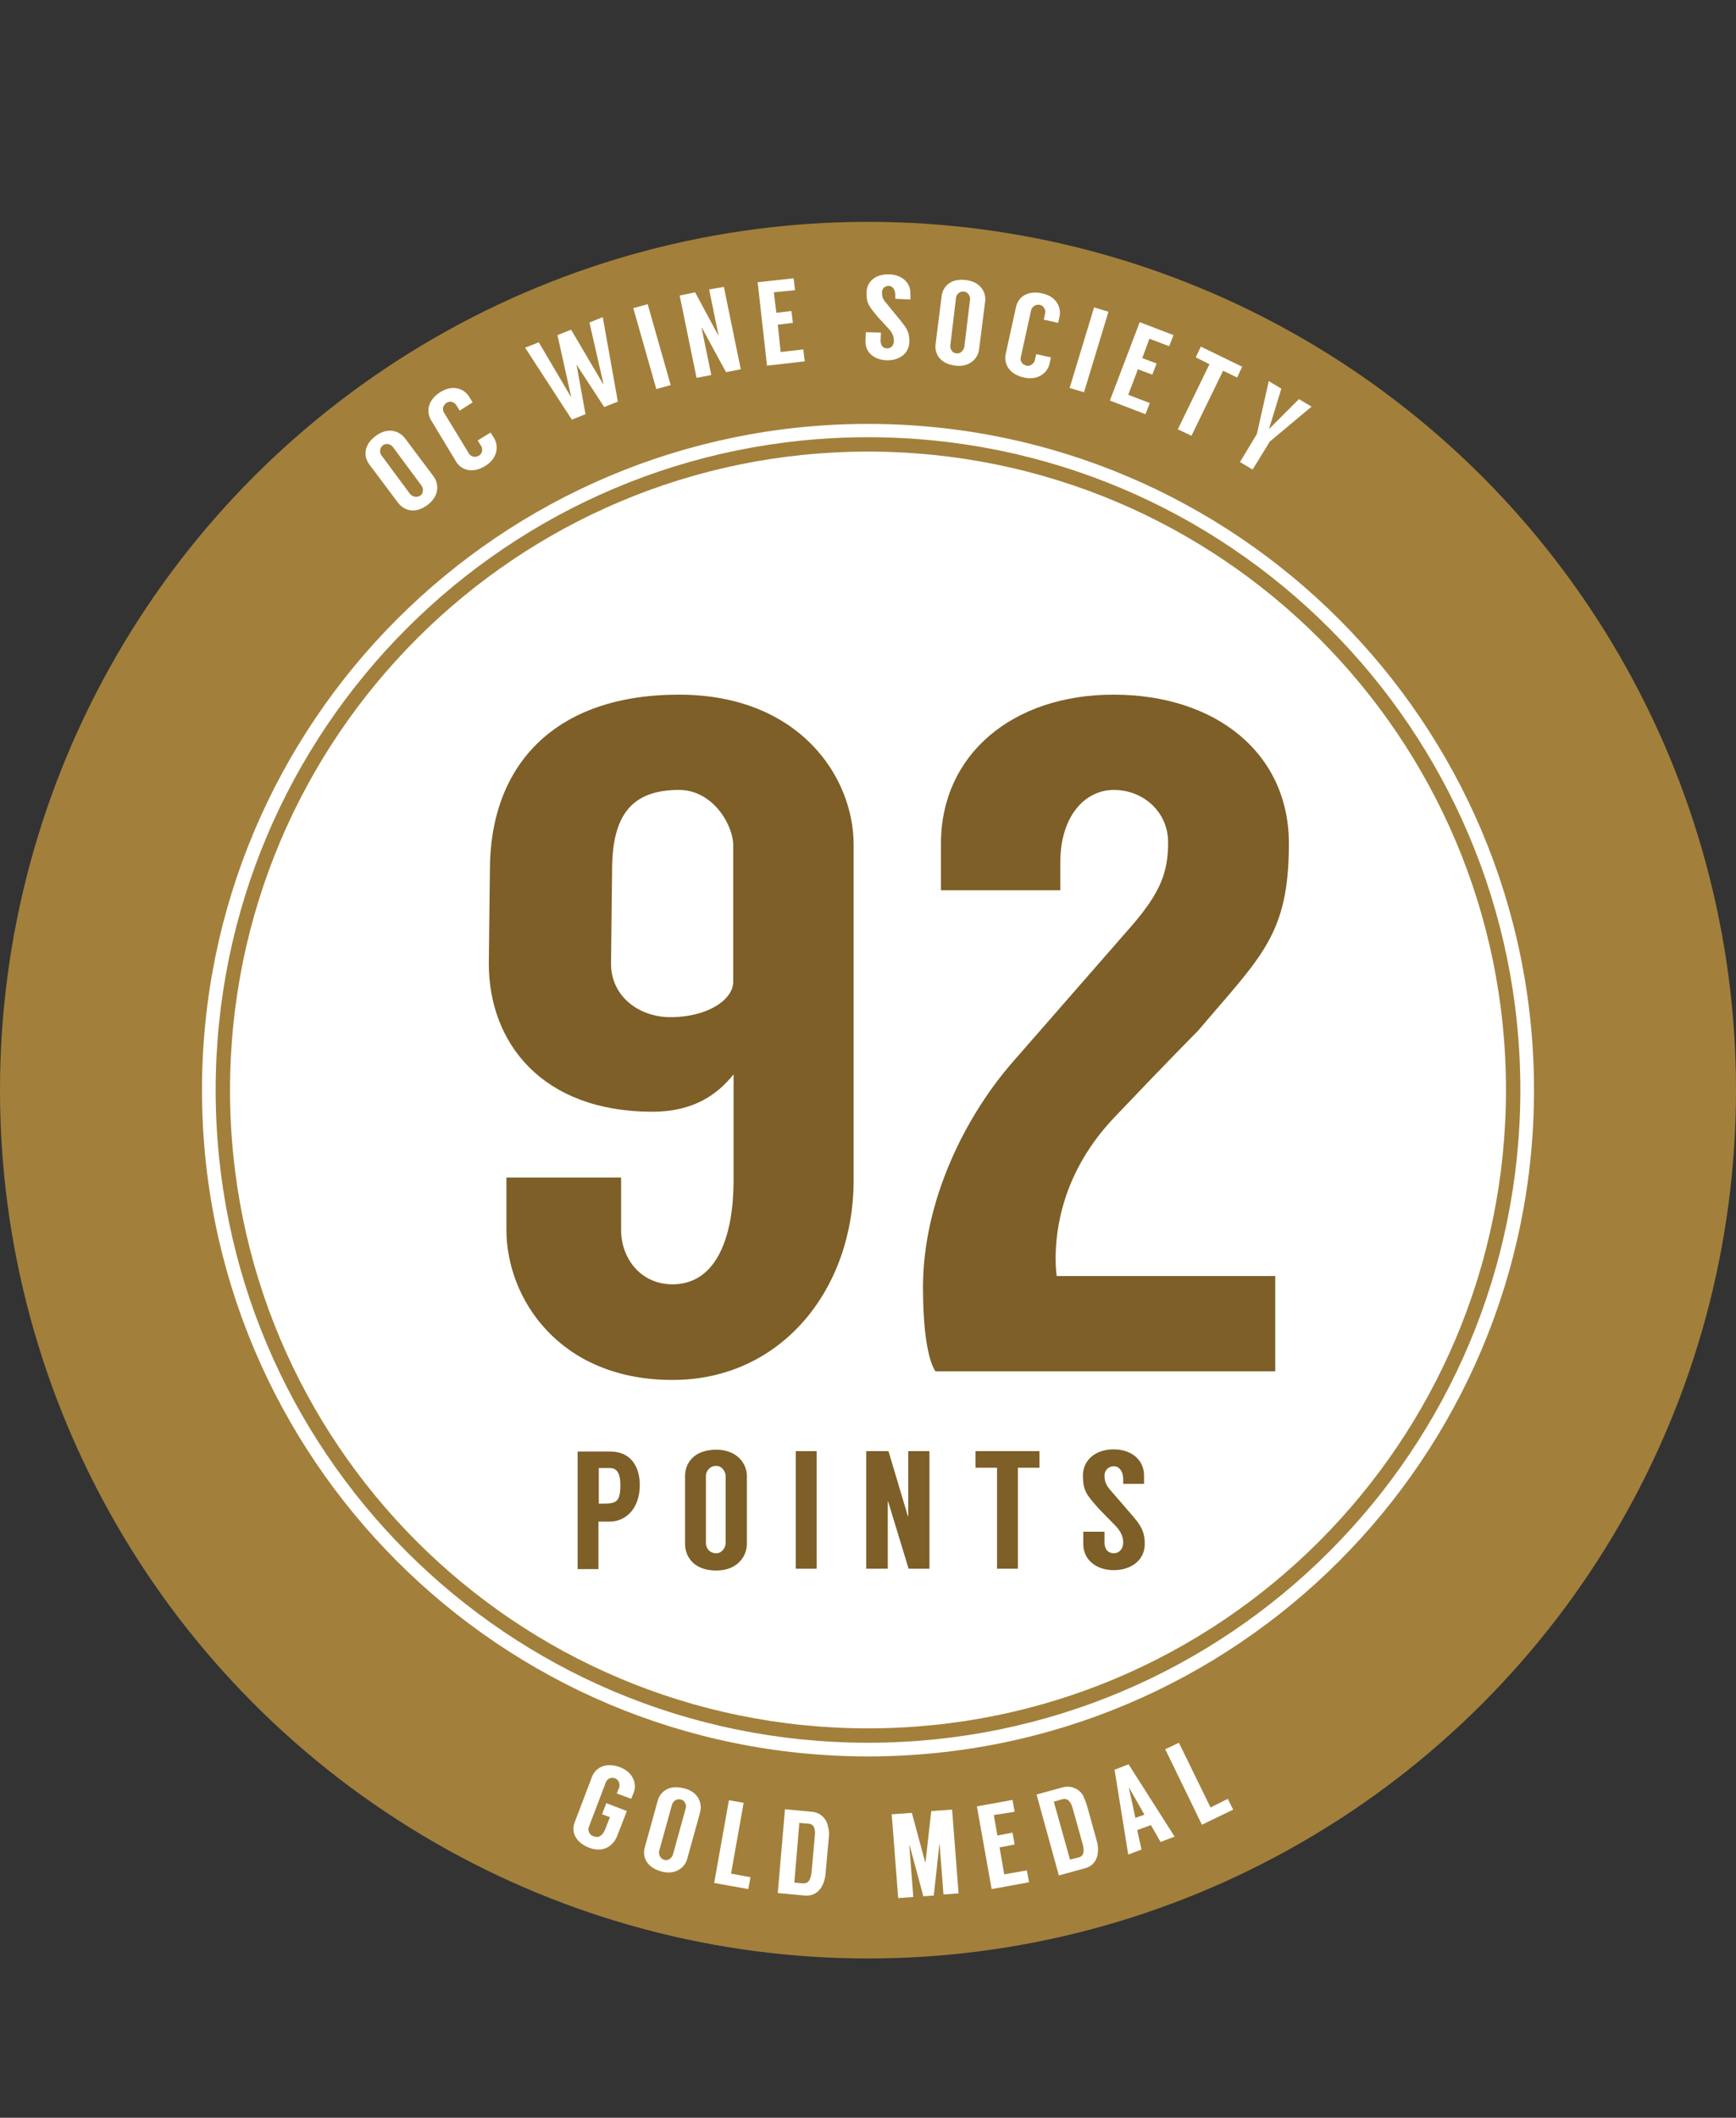
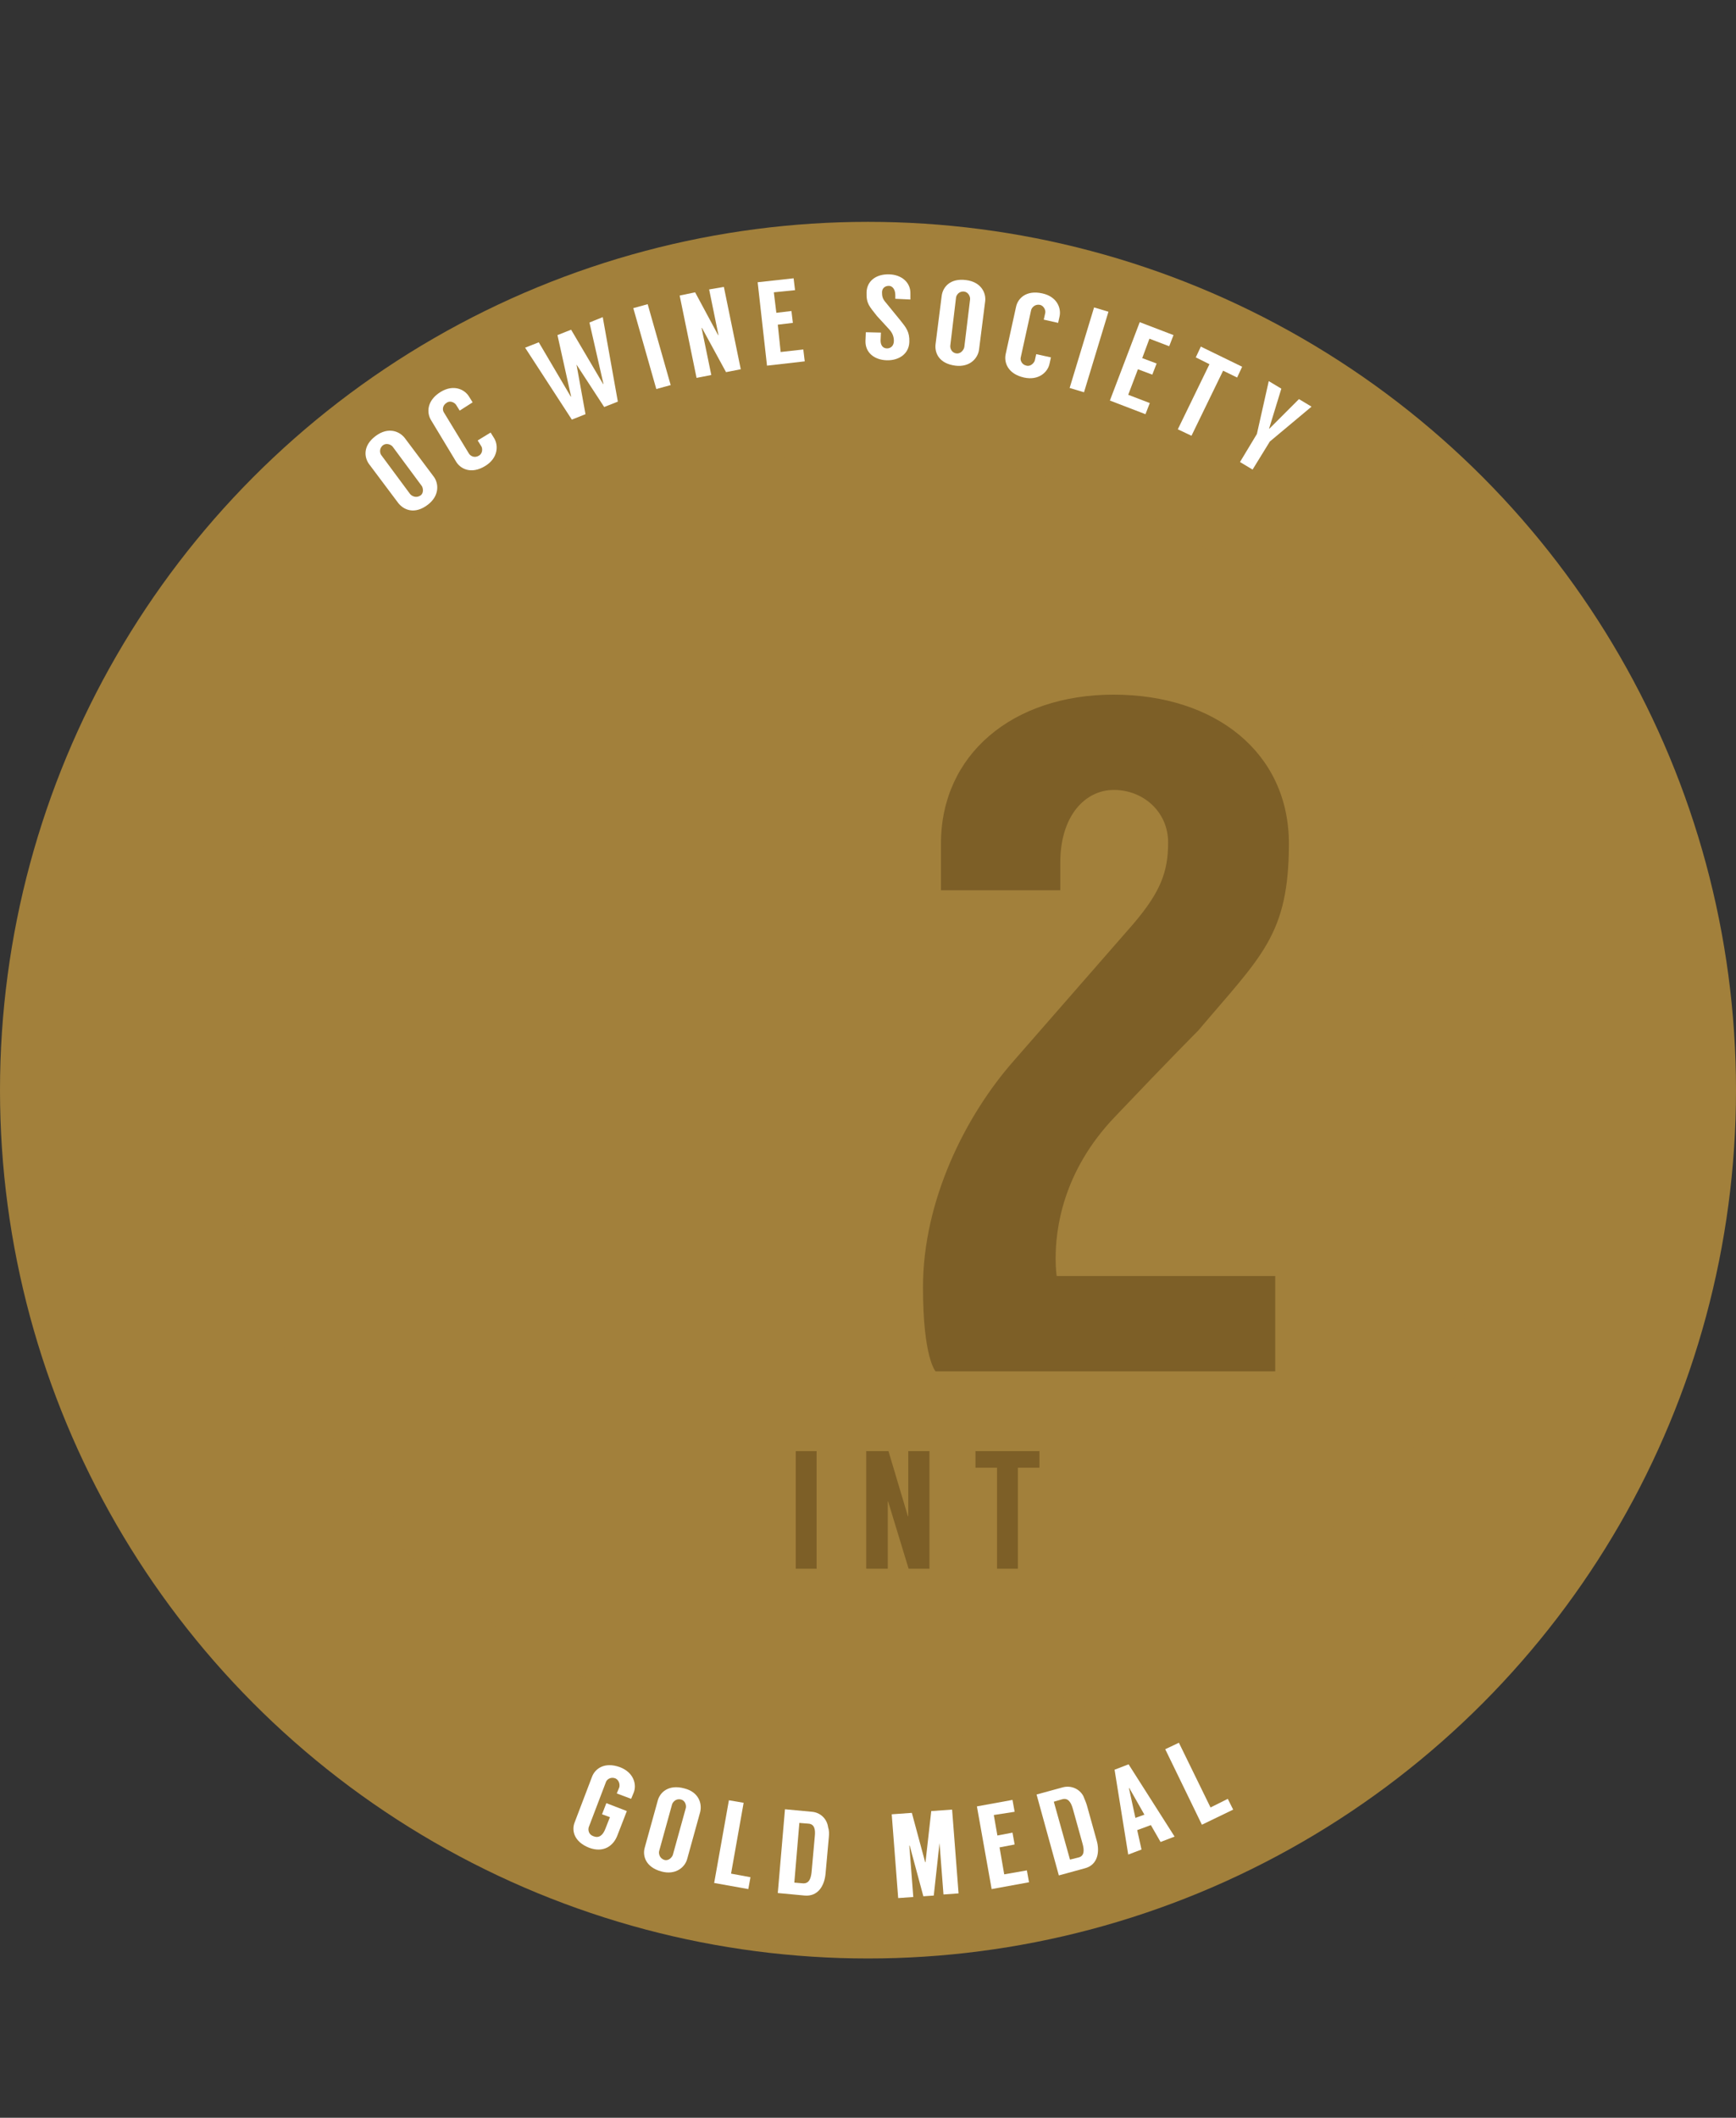
<svg xmlns="http://www.w3.org/2000/svg" version="1.1" id="a" x="0px" y="0px" viewBox="0 0 483 589" style="enable-background:new 0 0 483 589;" xml:space="preserve">
  <rect x="0" y="0" width="483" height="589" fill="#333333" stroke="none" />
  <style type="text/css">
	.st0{fill:#A2803B;}
	.st1{fill:#FFFFFF;}
	.st2{enable-background:new    ;}
	.st3{fill:none;stroke:#A2803B;stroke-width:4;stroke-miterlimit:10;}
	.st4{fill:#7D5F27;}
</style>
  <circle class="st0" cx="241.5" cy="303.2" r="241.5" />
-   <path class="st1" d="M241.5,488.5c102.4,0,185.3-83,185.3-185.3s-83-185.3-185.3-185.3s-185.3,83-185.3,185.3  S139.1,488.5,241.5,488.5L241.5,488.5z" />
  <g>
    <g class="st2">
      <path class="st1" d="M112.6,121.8l8.1,10.8c1.4,1.9,1.6,5.3-1.7,7.8c-3.7,2.8-6.7,1.4-8.2-0.5l-8.1-10.8c-1.4-1.9-1.8-5.2,1.9-7.9    C108,118.7,111.1,119.9,112.6,121.8z M109.3,124.3c-0.4-0.6-1.7-1.2-2.7-0.5c-1.2,0.9-0.9,2.3-0.5,2.8l8,10.8    c0.5,0.6,1.7,1.2,2.9,0.4c1-0.7,0.7-2.2,0.3-2.7L109.3,124.3z" />
    </g>
    <g class="st2">
      <path class="st1" d="M127.9,114.2l-1-1.6c-0.4-0.6-1.6-1.3-2.6-0.6c-1.3,0.8-1.2,2.1-0.8,2.7l7,11.5c0.4,0.6,1.5,1.3,2.8,0.5    c1-0.6,1-2,0.6-2.6l-1-1.6l3.6-2.2l1,1.6c1.2,2,1.1,5.5-2.5,7.7c-3.9,2.4-6.9,0.8-8.1-1.2l-7-11.6c-1.2-2-1.2-5.4,2.7-7.8    c3.6-2.2,6.7-0.7,7.9,1.3l1,1.6L127.9,114.2z" />
    </g>
    <g class="st2">
      <path class="st1" d="M167.7,88.2l4.2,23.5l-3.8,1.5l-7.7-11.8l2.5,13.8l-3.8,1.5l-13-20l3.8-1.5l8.9,15.1l0.1,0l-3.8-17.1l3.8-1.5    l8.9,15.1l0.1,0L164,89.7L167.7,88.2z" />
    </g>
    <g class="st2">
      <path class="st1" d="M186.6,107.1l-4,1.1l-6.4-22.5l4-1.1L186.6,107.1z" />
    </g>
    <g class="st2">
      <path class="st1" d="M201.4,79.8l4.7,22.9l-4.1,0.8l-6.7-12.3l-0.1,0l2.7,13.1l-4.1,0.8l-4.7-22.9l4.3-0.9l6.4,11.9l0.1,0    l-2.6-12.7L201.4,79.8z" />
    </g>
    <g class="st2">
      <path class="st1" d="M215.3,81.3L216,87l4.2-0.5l0.4,3.3l-4.2,0.5l0.8,7.6l6.3-0.7l0.4,3.3l-10.5,1.2l-2.6-23.2l10-1.1l0.4,3.3    L215.3,81.3z" />
    </g>
    <g class="st2">
      <path class="st1" d="M249.1,83.1l0-1c0-1.6-0.8-2.6-1.8-2.6c-1.1,0-1.9,0.7-1.9,1.8c0,1,0.1,1.8,1.1,2.9l4,4.9    c1.6,2,2.6,3.2,2.5,6c-0.1,3.4-3,5.2-6.3,5.1c-3.4-0.1-6-2.1-5.9-5.4l0.1-2.4l4.2,0.1l-0.1,2.2c0,1.4,0.7,2.2,1.8,2.2    c1,0,1.9-0.7,1.9-2.1c0-1.2-0.4-2.2-1.3-3.2l-3.4-3.7c-2.1-2.7-3-3.4-2.9-6.6c0.1-3.2,2.7-5.1,6.3-5c3.5,0.1,6,2.3,5.9,5.4l0,1.6    L249.1,83.1z" />
    </g>
    <g class="st2">
      <path class="st1" d="M274.1,83.8l-1.7,13.4c-0.3,2.4-2.5,5-6.6,4.5c-4.6-0.6-5.8-3.6-5.5-6l1.7-13.4c0.3-2.4,2.3-5,6.8-4.4    C272.9,78.4,274.4,81.4,274.1,83.8z M269.9,83.3c0.1-0.7-0.4-2-1.6-2.2c-1.5-0.2-2.2,1-2.3,1.6l-1.6,13.4    c-0.1,0.8,0.4,2.1,1.8,2.2c1.2,0.1,2-1.1,2.1-1.8L269.9,83.3z" />
    </g>
    <g class="st2">
      <path class="st1" d="M290.4,88.9l0.4-1.8c0.2-0.7-0.3-2-1.4-2.3c-1.4-0.3-2.3,0.7-2.5,1.4l-2.9,13.2c-0.2,0.7,0.2,2,1.6,2.3    c1.2,0.3,2.1-0.8,2.3-1.4l0.4-1.8l4.1,0.9l-0.4,1.8c-0.5,2.3-3,4.7-7.1,3.8c-4.5-1-5.6-4.2-5.1-6.5l2.9-13.2    c0.5-2.3,2.8-4.7,7.3-3.7c4.1,0.9,5.3,4.1,4.8,6.4l-0.4,1.8L290.4,88.9z" />
    </g>
    <g class="st2">
      <path class="st1" d="M301.6,109.1l-4-1.2l6.8-22.4l4,1.2L301.6,109.1z" />
    </g>
    <g class="st2">
      <path class="st1" d="M319.8,94.2l-2,5.4l4,1.5l-1.2,3.1l-4-1.5l-2.7,7.1l6,2.3l-1.2,3.1l-9.9-3.8l8.3-21.8l9.4,3.6l-1.2,3.1    L319.8,94.2z" />
    </g>
    <g class="st2">
      <path class="st1" d="M344.2,105l-3.9-1.9l-8.8,18.1l-3.8-1.8l8.8-18.1l-3.8-1.9l1.4-3l11.5,5.6L344.2,105z" />
    </g>
    <g class="st2">
      <path class="st1" d="M348.5,130.6l-3.5-2.1l4.7-7.8L353,106l3.5,2.1l-3.4,11.1l0.1,0l8.2-8.2l3.5,2.1l-11.6,9.7L348.5,130.6z" />
    </g>
  </g>
  <g>
    <g class="st2">
      <path class="st1" d="M171.6,498.8l0.7-1.7c0.2-0.7,0-2-1.1-2.5c-1.4-0.5-2.4,0.4-2.6,1l-4.8,12.6c-0.2,0.7-0.1,2,1.3,2.5    c1.5,0.6,2.6-0.2,3.3-2l1.3-3.3l-2.2-0.8l1.2-3.1l5.7,2.2l-2.6,6.7c-1.1,3-3.9,5-7.9,3.5c-4.3-1.7-4.9-4.9-4-7.1l4.8-12.6    c0.8-2.2,3.4-4.3,7.8-2.7c3.9,1.5,4.7,4.9,3.8,7.1l-0.7,1.7L171.6,498.8z" />
    </g>
    <g class="st2">
      <path class="st1" d="M194.8,504l-3.6,13c-0.6,2.3-3.2,4.6-7.2,3.5c-4.4-1.2-5.3-4.4-4.6-6.7l3.6-13c0.6-2.3,3-4.6,7.4-3.4    C194.4,498.4,195.4,501.6,194.8,504z M190.8,502.9c0.2-0.7-0.1-2.1-1.3-2.4c-1.4-0.4-2.3,0.7-2.5,1.3l-3.6,13    c-0.2,0.7,0.1,2.1,1.5,2.5c1.2,0.3,2.1-0.8,2.3-1.4L190.8,502.9z" />
    </g>
    <g class="st2">
      <path class="st1" d="M208.8,522.1l-0.6,3.3l-9.5-1.7l4.1-23l4.1,0.7l-3.5,19.7L208.8,522.1z" />
    </g>
    <g class="st2">
      <path class="st1" d="M230.6,511l-0.9,10c-0.3,3.6-2.2,6.5-5.8,6.2l-7.5-0.7l2-23.3l7.5,0.7c2.4,0.2,4.2,2,4.5,4.3    C230.7,509.1,230.7,510,230.6,511z M223.4,523.8c1.7,0.1,2.2-1.3,2.4-3.1l0.9-10c0.2-1.9-0.1-3.4-1.8-3.5l-2.5-0.2l-1.4,16.6    L223.4,523.8z" />
    </g>
    <g class="st2">
      <path class="st1" d="M264.9,503.3l1.8,23.3l-4.2,0.3l-1.1-14.3l-1.6,14.6l-2.9,0.2l-3.8-14.1l-0.1,0l1.1,14.3l-4.2,0.3l-1.8-23.3    l5.6-0.4l3.7,13.7l0.1,0l1.6-14.2L264.9,503.3z" />
    </g>
    <g class="st2">
      <path class="st1" d="M276.5,504.8l1,5.7l4.2-0.8l0.6,3.3l-4.2,0.8l1.3,7.5l6.3-1.1l0.6,3.3l-10.4,1.9l-4.1-23l9.9-1.8l0.6,3.3    L276.5,504.8z" />
    </g>
    <g class="st2">
      <path class="st1" d="M302.4,502.1l2.7,9.7c1,3.4,0.2,6.9-3.2,7.8l-7.3,2l-6.2-22.5l7.3-2c2.3-0.6,4.6,0.4,5.7,2.4    C301.7,500.3,302.1,501.1,302.4,502.1z M300.1,516.6c1.6-0.4,1.6-2,1.1-3.8l-2.7-9.7c-0.5-1.8-1.3-3.1-2.9-2.7l-2.4,0.7l4.5,16.1    L300.1,516.6z" />
    </g>
    <g class="st2">
      <path class="st1" d="M320.2,507.6l-3.8,1.4l1.2,5.4l-3.7,1.4l-3.8-23.6l3.9-1.5l12.8,20.1l-3.9,1.5L320.2,507.6z M318.4,504.7    l-4.2-7.4l-0.1,0l1.8,8.3L318.4,504.7z" />
    </g>
    <g class="st2">
      <path class="st1" d="M341.6,500.3l1.5,3l-8.7,4.2l-10.2-21l3.8-1.8l8.8,18L341.6,500.3z" />
    </g>
  </g>
  <path class="st3" d="M241.5,482.7c99.2,0,179.5-80.4,179.5-179.6s-80.4-179.5-179.5-179.5S62,204,62,303.2S142.3,482.7,241.5,482.7  L241.5,482.7z" />
  <g class="st2">
-     <path class="st4" d="M136,268c0-2.7,0.3-23.6,0.3-26c0-29.2,18-48.8,52.6-48.8c33.4,0,48.6,22.8,48.6,41.7c0,0,0,88.9,0,93.4   c0,30-19.9,55.5-50.4,55.5c-31.6,0-46.2-22.8-46.2-41.7v-14.6h31.9v14.6c0,7.7,5.3,15.1,14.3,15.1c12.7,0,17-14.1,17-28.9v-29.5   c-4.5,5.6-11.1,10.4-22.6,10.4C150.9,309.2,136,290.1,136,268z M170,268c0,9.3,8,14.9,16.5,14.9c10.6,0,17.5-5,17.5-9.8v-38   c0-5.6-5.6-15.4-15.1-15.4c-13.3,0-18.6,7.2-18.6,22.3C170.3,244.2,170,265.7,170,268z" />
    <path class="st4" d="M293.7,350.1c0,2.9,0.3,4.8,0.3,4.8h60.8v26.5h-94.5c0,0-3.5-3.7-3.5-23.4c0-24.2,11.9-47.8,25.2-62.9l33.2-38   c7.7-9,9.8-14.6,9.8-22.8c0-8.5-6.9-14.6-15.1-14.6c-8,0-14.9,7.2-14.9,20.2v7.7h-33.2v-13c0-24.7,19.9-41.4,48-41.4   c28.4,0,48.8,16.2,48.8,41.4c0,25.5-7.7,31.3-25.2,52c0,0-7.7,7.7-23.1,23.9C295.5,325.9,293.7,342.1,293.7,350.1z" />
  </g>
  <g class="st2">
-     <path class="st4" d="M169.6,423.2c-0.4,0-2.8,0-3.1,0v13.2h-5.8v-32.7h9.1c5.6,0,8.2,4.1,8.2,9.3C178,419.7,174,423.2,169.6,423.2z    M167.7,418.2c3.8,0,4.9-0.5,4.9-5.2c0-2.6-0.6-4.7-2.9-4.7h-3.1v9.9H167.7z" />
-     <path class="st4" d="M207.8,410.5v18.9c0,3.4-2.6,7.4-8.5,7.4c-6.4,0-8.7-4-8.7-7.4v-18.9c0-3.4,2.3-7.3,8.7-7.3   C205.1,403.2,207.8,407.1,207.8,410.5z M201.9,410.5c0-1-0.9-2.8-2.6-2.8c-2.1,0-2.9,1.8-2.9,2.7v18.8c0,1.1,0.8,2.8,2.9,2.8   c1.7,0,2.6-1.8,2.6-2.8V410.5z" />
    <path class="st4" d="M227.2,436.3h-5.8v-32.7h5.8V436.3z" />
    <path class="st4" d="M258.6,403.6v32.7h-5.8l-5.7-18.7h-0.1v18.7H241v-32.7h6.2l5.4,18.1h0.1v-18.1H258.6z" />
    <path class="st4" d="M289.2,408.2h-6v28.1h-5.8v-28.1h-6v-4.6h17.8V408.2z" />
-     <path class="st4" d="M312.5,412.8v-1.4c0-2.3-1.2-3.6-2.6-3.6c-1.5,0-2.6,1.1-2.6,2.6c0,1.4,0.3,2.5,1.6,4l5.8,6.7   c2.3,2.7,3.8,4.4,3.8,8.3c0,4.7-4,7.3-8.6,7.3c-4.7,0-8.5-2.7-8.5-7.3V426h5.9v3c0,2,1.1,3,2.6,3c1.4,0,2.6-1.1,2.6-3   c0-1.7-0.7-3-1.9-4.4l-4.9-5c-3.1-3.6-4.4-4.7-4.4-9.2c0-4.4,3.6-7.3,8.5-7.3c5,0,8.5,2.9,8.5,7.3v2.3H312.5z" />
  </g>
</svg>